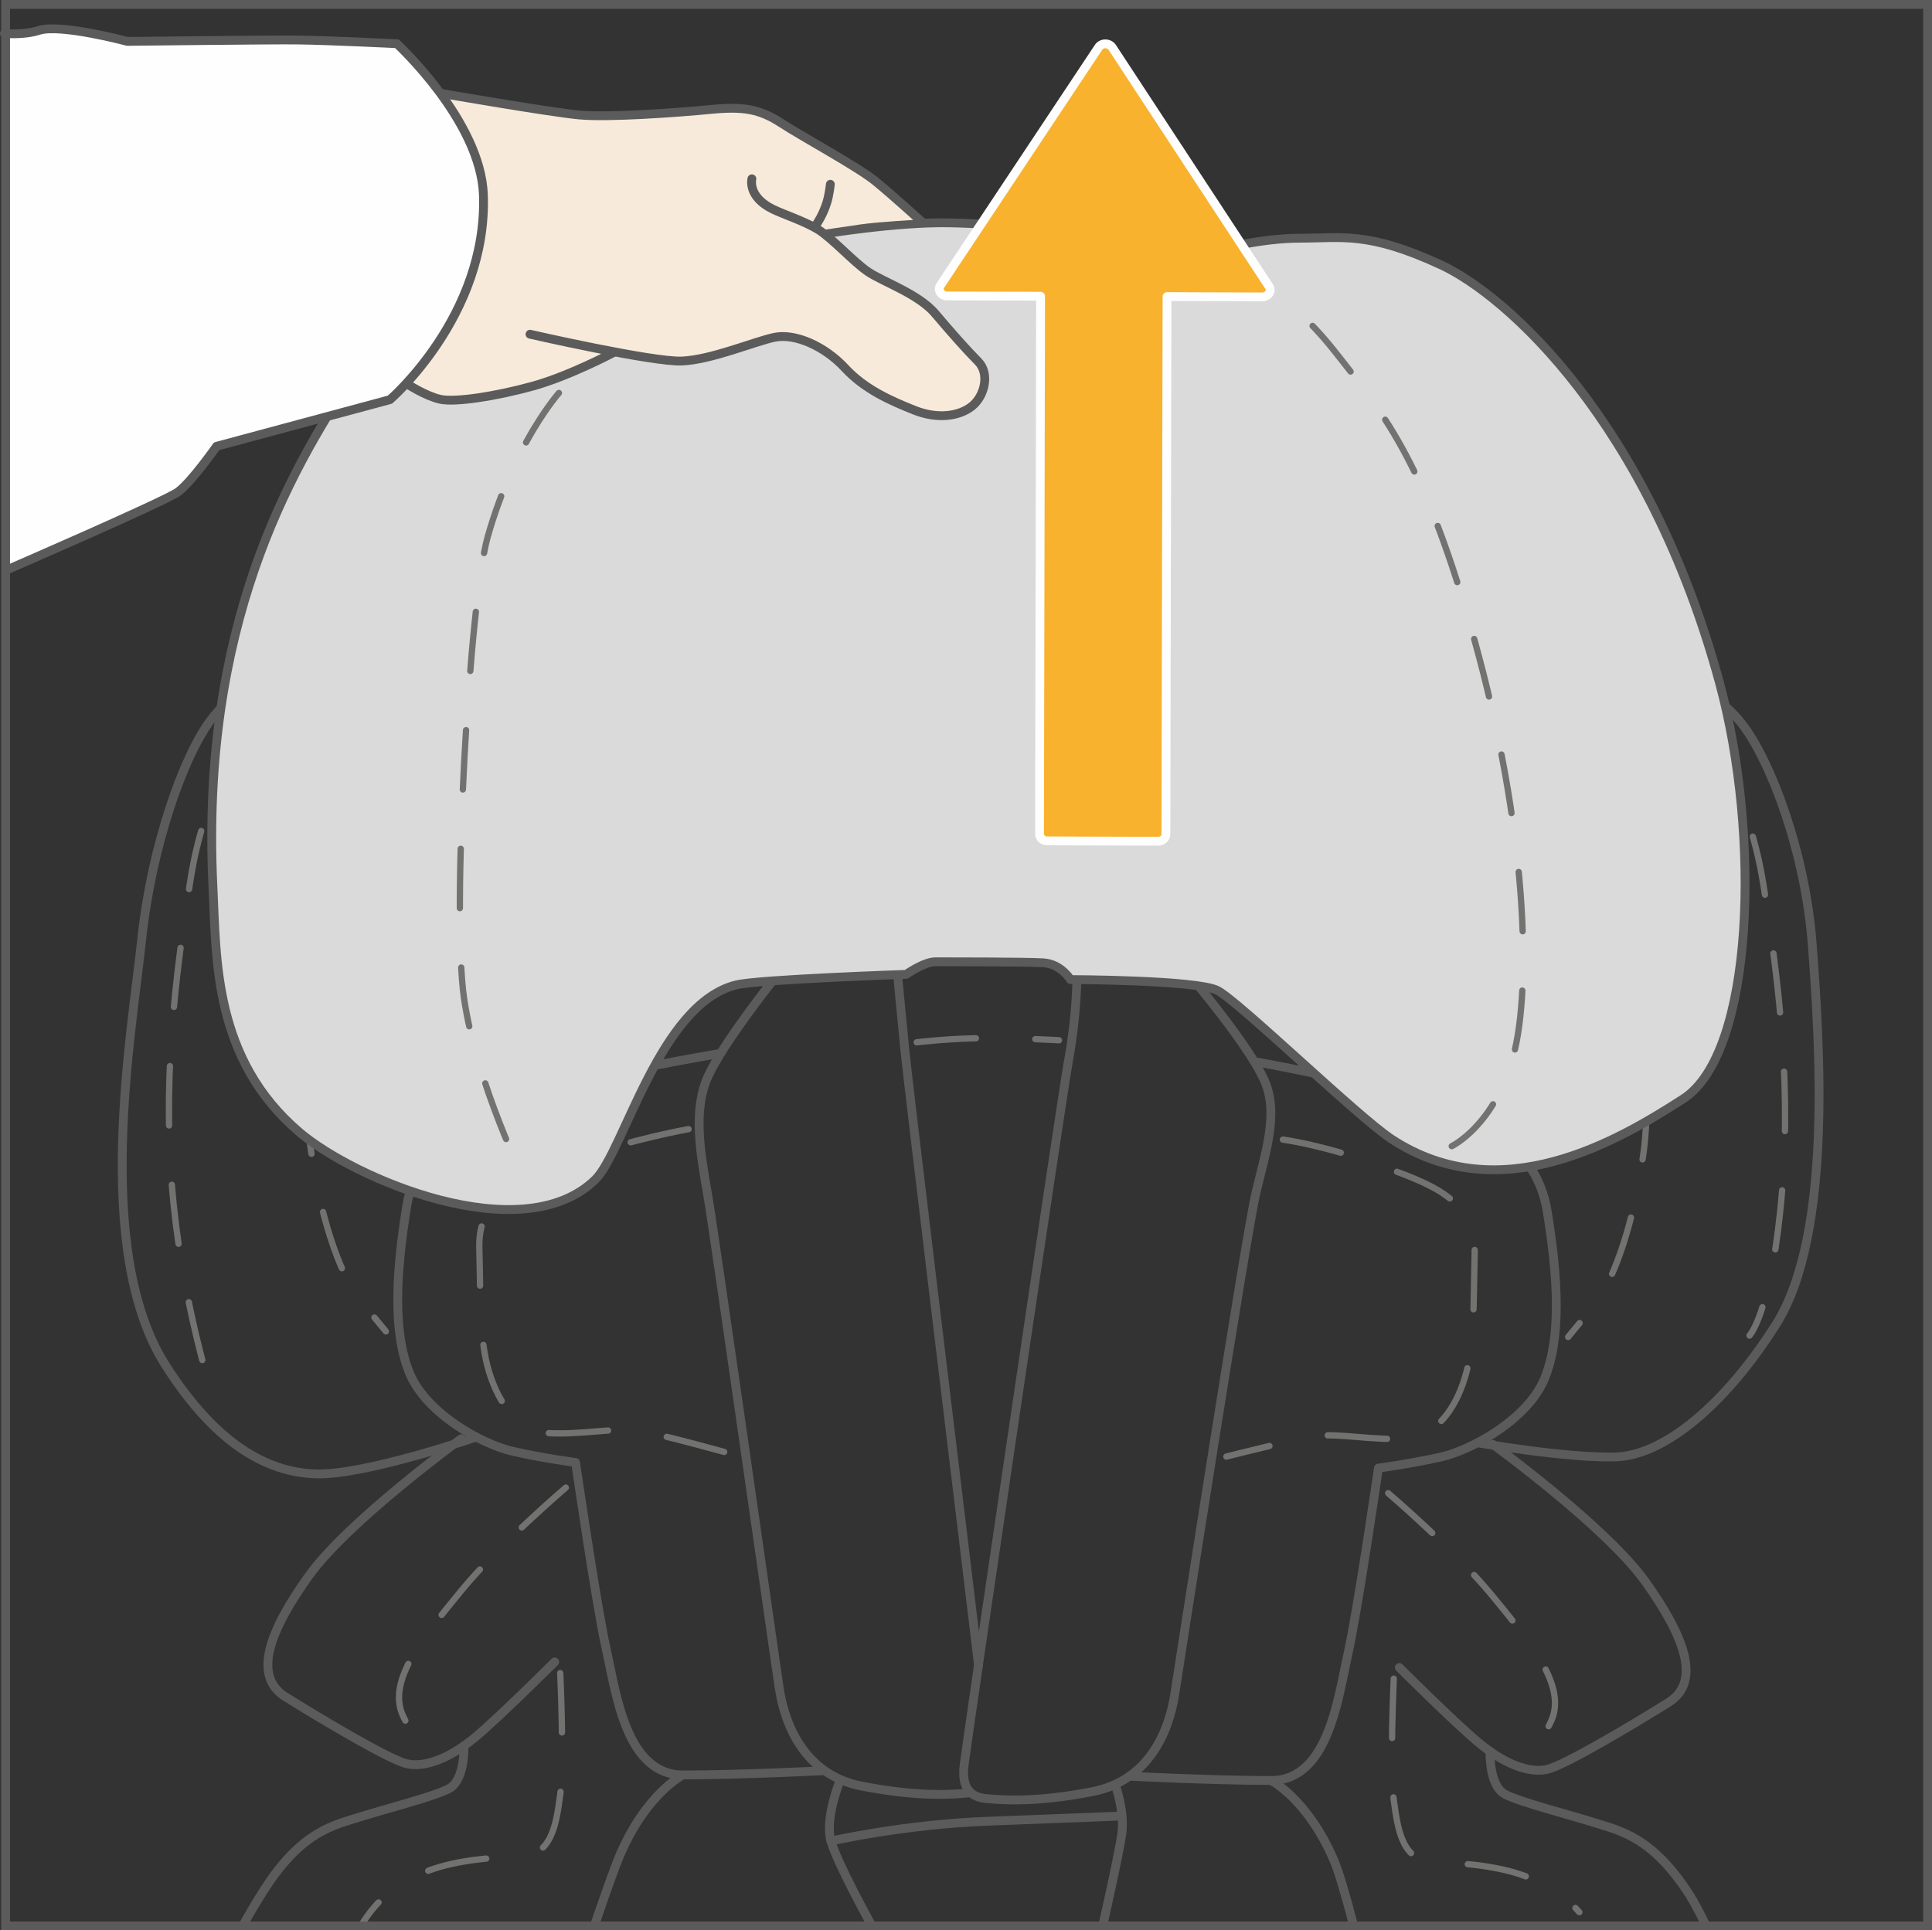
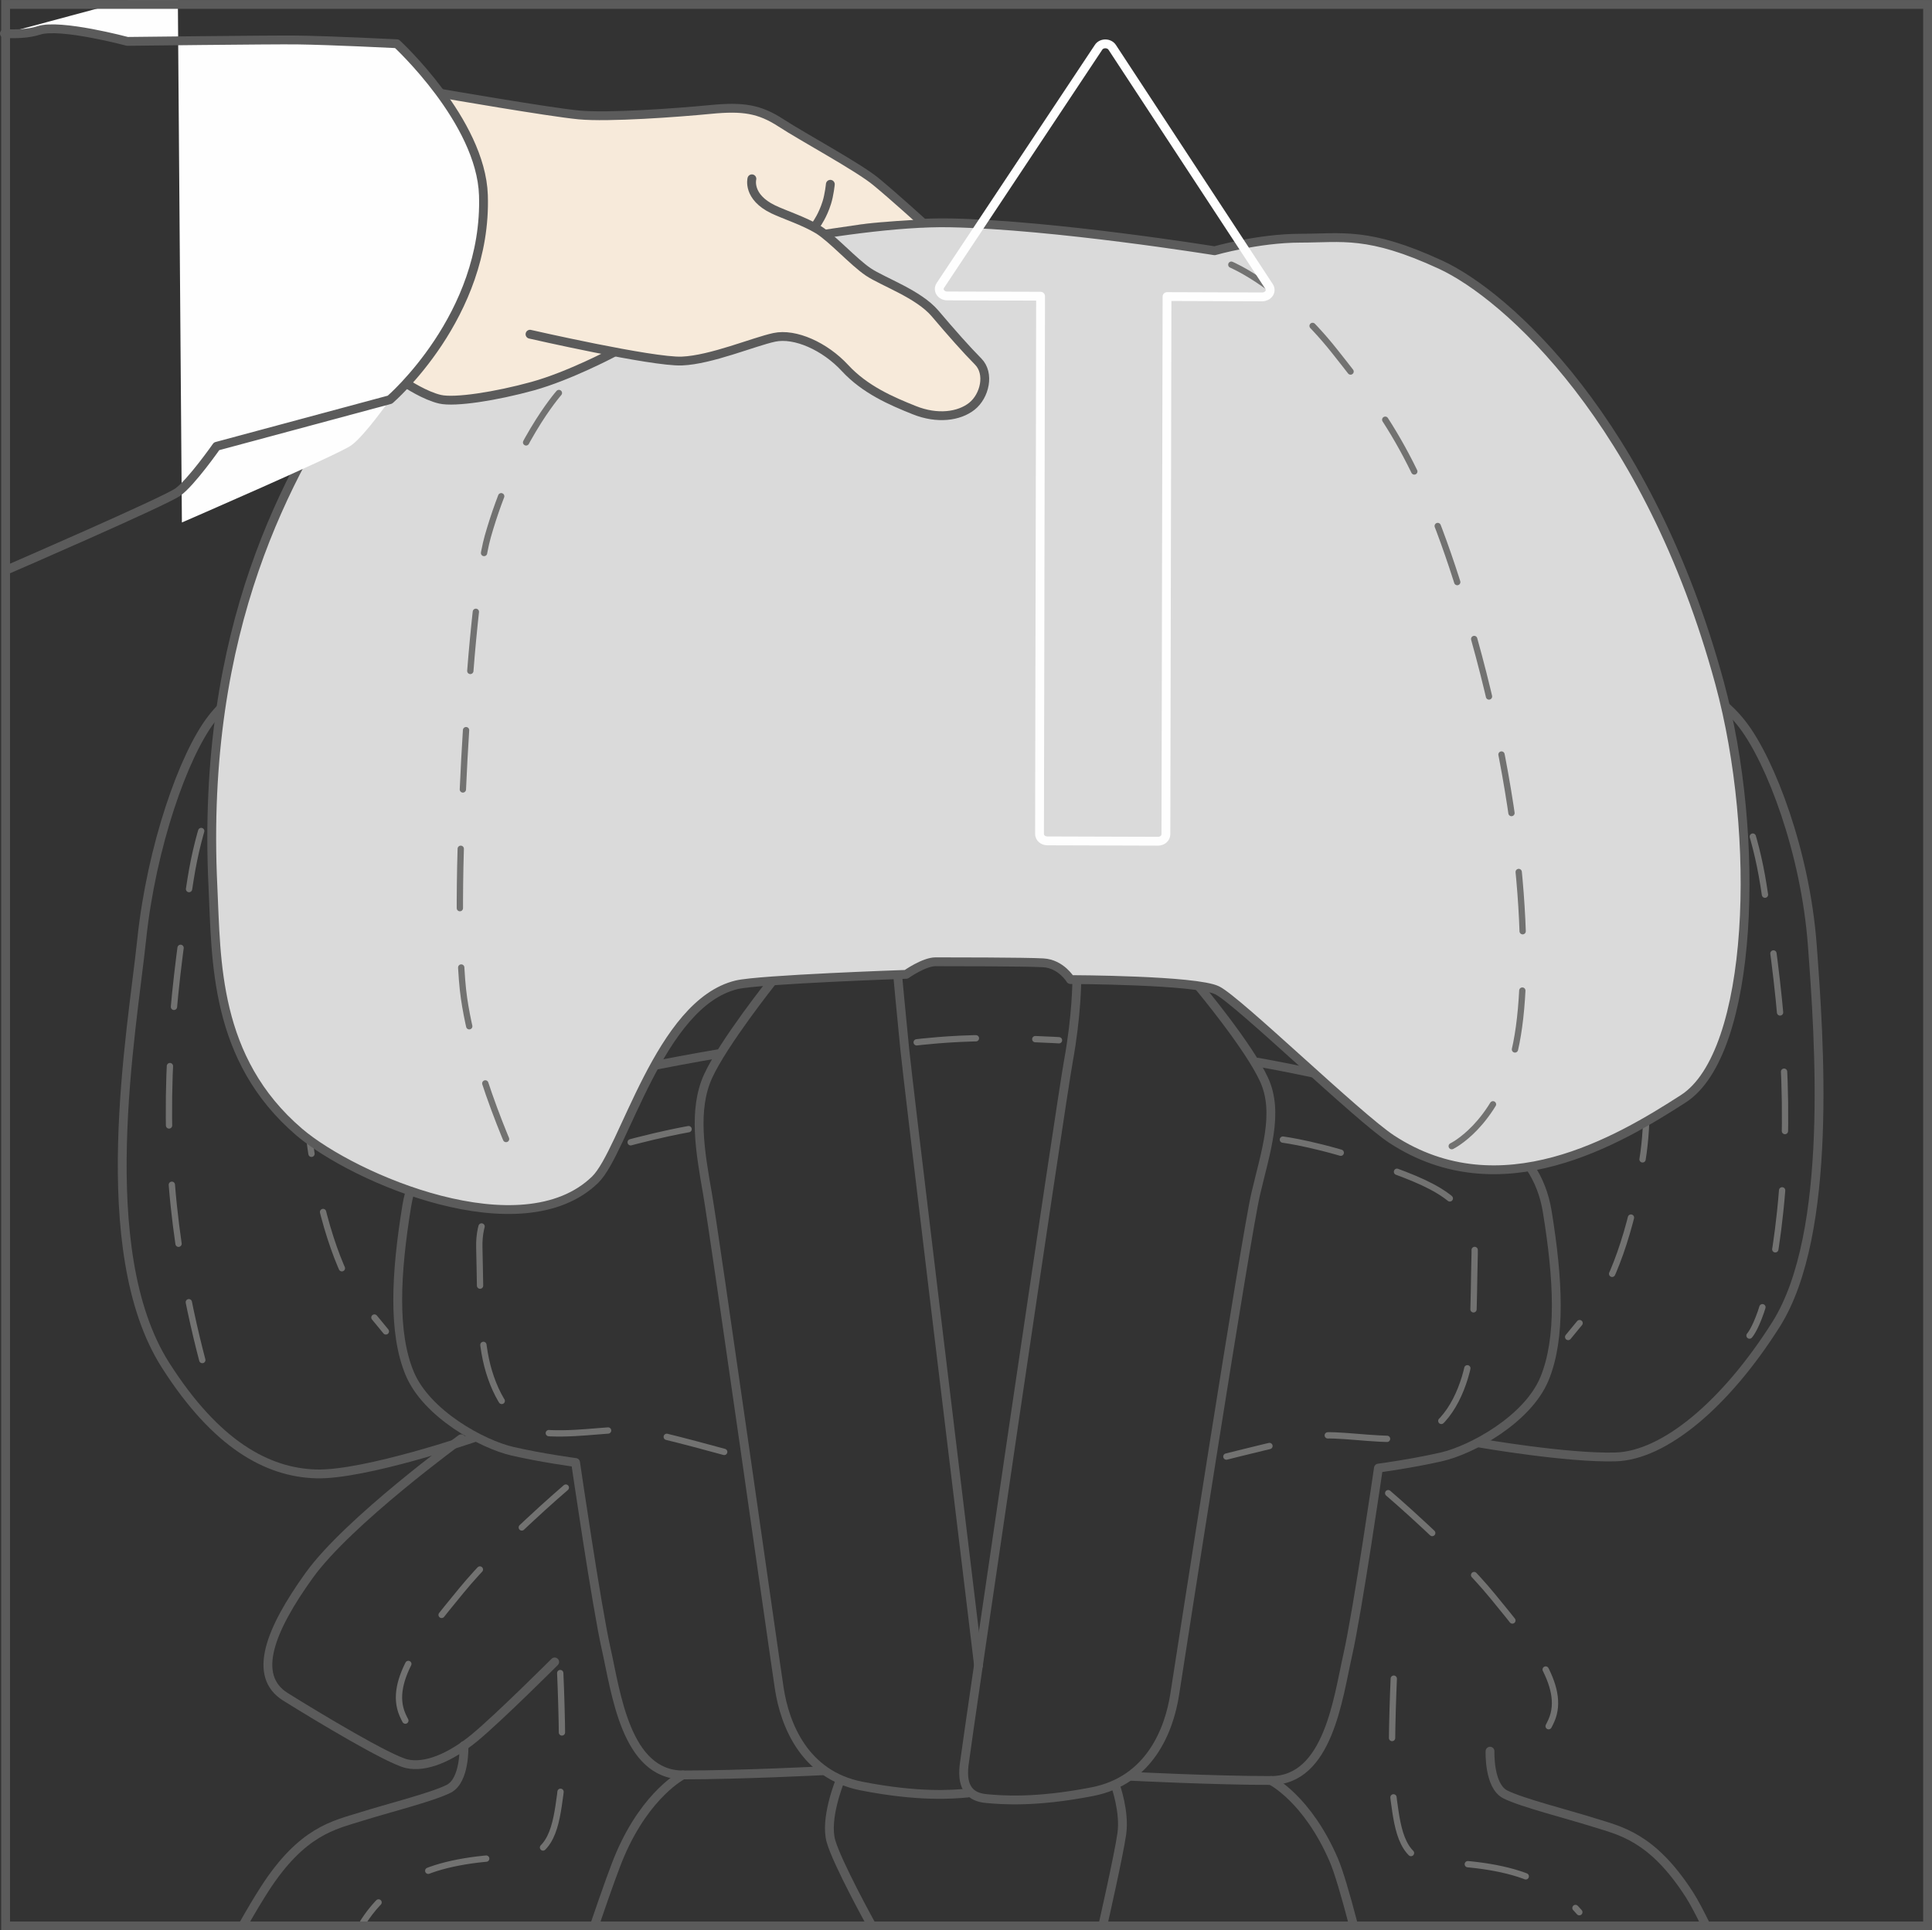
<svg xmlns="http://www.w3.org/2000/svg" xml:space="preserve" width="27.539mm" height="27.522mm" version="1.1" style="shape-rendering:geometricPrecision; text-rendering:geometricPrecision; image-rendering:optimizeQuality; fill-rule:evenodd; clip-rule:evenodd" viewBox="0 0 1072.46 1071.78">
  <rect x="0" y="0" width="1072.46" height="1071.78" fill="#333333" stroke="none" />
  <defs>
    <style type="text/css">
   
    .str2 {stroke:#FEFEFE;stroke-width:4.9;stroke-linecap:round;stroke-linejoin:round;stroke-miterlimit:4}
    .str0 {stroke:#5B5B5B;stroke-width:4.9;stroke-linecap:round;stroke-linejoin:round;stroke-miterlimit:4}
    .str1 {stroke:#727271;stroke-width:3.5;stroke-linecap:round;stroke-linejoin:round;stroke-miterlimit:10;stroke-dasharray:32.969 32.969}
    .fil0 {fill:none;fill-rule:nonzero}
    .fil3 {fill:#FEFEFE;fill-rule:nonzero}
    .fil1 {fill:#DADADA;fill-rule:nonzero}
    .fil5 {fill:#5B5B5B;fill-rule:nonzero}
    .fil2 {fill:#F7EADA;fill-rule:nonzero}
    .fil4 {fill:#F9B22D;fill-rule:nonzero}
   
  </style>
  </defs>
  <g id="Слой_x0020_1">
    <path class="fil0 str0" d="M151.08 376.02c0,0 -18.21,3.09 -33.69,23.23 -15.48,20.13 -33.28,70.62 -38.73,122.35 -5.39,51.27 -27.45,172.47 13.2,236.35 28.03,44.04 56.53,59.64 83.64,60.4 27.1,0.78 88.26,-20.29 88.26,-20.29" />
    <path class="fil0 str0" d="M398.5 585.11c0,0 -60.41,10.06 -96.8,20.91 -36.39,10.84 -69.69,25.55 -75.9,63.5 -6.18,37.95 -7.73,70.46 1.57,92.93 9.29,22.46 40.27,39.5 57.3,43.37 17.03,3.87 34.84,6.2 34.84,6.2 0,0 11.61,79.76 17.04,103.78 5.42,24 10.84,69.7 42.6,69.7 31.75,0 77.44,-2.32 77.44,-2.32" />
    <path class="fil0 str0" d="M543.2 924.72c-12.47,-103.23 -39.13,-323.85 -40.94,-341.93 -2.32,-23.23 -3.86,-40.27 -3.86,-40.27" />
    <path class="fil0 str0" d="M428.7 544.84c0,0 -27.11,34.09 -35.62,52.66 -8.52,18.59 -4.42,41.98 -0.36,65.22 4.11,23.49 36.77,254.61 39.86,274.75 3.1,20.14 13.94,48.01 45.69,54.21 31.75,6.2 50.34,4.65 58.85,3.87" />
    <path class="fil0 str0" d="M256.01 798.85c0,0 -62.73,45.69 -84.41,75.89 -21.7,30.2 -31.75,55.76 -13.16,67.37 18.58,11.61 57.3,34.84 67.37,37.17 10.07,2.32 24,-3.1 37.95,-14.71 13.93,-11.62 44.14,-41.82 44.14,-41.82" />
    <path class="fil0 str0" d="M257.55 969.21c0,0 0.78,19.37 -8.52,24.01 -9.29,4.65 -34.07,10.84 -48.78,15.48 -14.72,4.65 -32.53,7.75 -53.43,40.27 -3.67,5.72 -7.68,12.43 -11.82,19.81" />
    <path class="fil0 str0" d="M379.14 985.48c0,0 -20.13,10.06 -34.85,44.14 -2.69,6.23 -7.6,19.88 -13.81,38.08" />
    <path class="fil0 str0" d="M933.61 379.12c0,0 18.2,3.09 33.7,23.23 15.47,20.13 34.84,70.46 38.7,122.35 3.87,51.89 11.72,160.21 -20.13,210.65 -27.88,44.13 -61.96,72.8 -89.05,73.57 -27.11,0.77 -75.9,-7.75 -75.9,-7.75" />
    <path class="fil0 str0" d="M698.19 589.76c0,0 48.39,8.52 84.79,19.37 36.39,10.83 69.7,25.55 75.89,63.48 6.2,37.96 7.75,70.47 -1.54,92.94 -9.3,22.45 -40.28,39.5 -57.31,43.37 -17.04,3.87 -34.85,6.2 -34.85,6.2 0,0 -11.61,79.75 -17.04,103.77 -5.42,24.01 -10.84,69.69 -42.59,69.69 -31.75,0 -77.44,-2.32 -77.44,-2.32" />
    <path class="fil0 str0" d="M665.67 547.94c0,0 27.49,32.9 36.01,51.49 8.52,18.59 0.77,40.27 -4.64,63.51 -5.43,23.22 -41.82,257.48 -44.92,277.62 -3.1,20.14 -13.95,48.02 -45.7,54.21 -31.75,6.2 -50.33,4.64 -58.85,3.86 -8.52,-0.77 -13.93,-5.41 -12.39,-18.57 1.55,-13.16 53.72,-367.91 57.89,-390.89 4.66,-25.55 4.66,-44.72 4.66,-44.72" />
-     <path class="fil0 str0" d="M828.67 801.95c0,0 62.73,45.69 84.42,75.89 21.68,30.2 31.73,55.77 13.16,67.38 -18.59,11.61 -57.32,34.84 -67.39,37.17 -10.06,2.32 -24,-3.1 -37.93,-14.71 -13.95,-11.62 -44.15,-41.82 -44.15,-41.82" />
    <path class="fil0 str0" d="M827.12 972.31c0,0 -0.78,19.37 8.52,24.02 9.3,4.64 34.07,10.84 48.79,15.48 14.71,4.65 32.53,7.75 53.43,40.27 2.62,4.07 5.86,10.43 8.37,15.47" />
    <path class="fil0 str0" d="M705.54 988.58c0,0 20.14,10.06 34.85,44.14 2.62,6.08 6.41,18.89 10.88,35.92" />
    <path class="fil0 str1" d="M905.34 545.62c0,0 13.17,48.78 6.98,94.48 -6.2,45.7 -19.37,75.12 -27.1,84.41 -7.75,9.29 -14.73,17.82 -14.73,17.82" />
    <path class="fil0 str1" d="M712.13 632.74c0,0 21.28,2.71 51.49,13.56 30.2,10.83 55.75,19.34 54.98,49.55 -0.77,30.2 0,51.1 -5.41,68.93 -5.42,17.8 -16.27,33.28 -34.08,34.07 -17.82,0.77 -36.39,-3.09 -48.02,-1.55 -11.61,1.55 -50.32,11.43 -50.32,11.43" />
    <path class="fil0 str1" d="M770.59 829.05c0,0 37.17,31.75 58.08,57.3 20.91,25.55 41.04,49.57 32.52,68.93 -8.52,19.36 -21.68,16.27 -21.68,16.27" />
    <path class="fil0 str1" d="M773.69 932.04c0,0 -2.32,50.33 0,67.37 2.32,17.05 4.65,34.85 24.02,34.85 19.34,0 40.27,3.09 53.43,9.3 8.23,3.86 17.06,8.34 25.55,18.15" />
    <path class="fil0 str1" d="M943.29 406.22c0,0 26.32,26.33 35.62,85.19 8.53,54.01 16.26,114.61 9.28,181.19 -5.99,57.34 -17.03,68.94 -17.03,68.94" />
    <path class="fil0 str1" d="M179.34 542.52c0,0 -13.16,48.78 -6.97,94.48 6.2,45.69 19.36,75.12 27.09,84.41 7.75,9.29 14.73,17.82 14.73,17.82" />
    <path class="fil0 str1" d="M382.23 626.93c0,0 -30.98,5.41 -61.18,16.27 -30.21,10.84 -55.76,19.35 -54.98,49.55 0.77,30.21 0,51.12 5.41,68.93 5.42,17.82 16.27,33.3 34.08,34.09 17.8,0.77 36.4,-3.11 48,-1.55 11.62,1.55 55.77,13.95 55.77,13.95" />
    <path class="fil0 str1" d="M314.09 825.96c0,0 -37.17,31.75 -58.09,57.3 -20.91,25.55 -41.03,49.57 -32.52,68.93 8.52,19.36 21.68,16.27 21.68,16.27" />
    <path class="fil0 str1" d="M310.99 928.95c0,0 2.32,50.33 0,67.37 -2.32,17.05 -4.64,34.85 -24,34.85 -19.35,0 -40.28,3.09 -53.44,9.3 -10.33,4.85 -21.61,10.67 -31.98,26.8" />
    <path class="fil0 str1" d="M141.39 403.12c0,0 -26.33,26.34 -35.62,85.19 -8.52,54.01 -16.27,114.61 -9.3,181.21 6,57.33 20.95,103.55 20.95,103.55" />
    <path class="fil0 str1" d="M508.85 578.72c0,0 18.59,-2.32 38.92,-2.32 20.32,0 40.08,1.17 40.08,1.17" />
    <path class="fil0 str0" d="M465.9 989.71c0,0 -8.13,20.33 -4.64,32.52 3.47,12.2 22.07,45.89 22.07,45.89" />
    <path class="fil0 str0" d="M619.23 991.45c0,0 5.23,14.52 3.49,26.71 -1.74,12.21 -10.46,50.54 -10.46,50.54" />
-     <path class="fil0 str0" d="M622.72 1008.29c0,0 -27.88,1.16 -74.35,2.91 -46.45,1.73 -87.12,11.02 -87.12,11.02" />
    <path class="fil1" d="M118.2 492.34c1.95,40.63 0.38,95.64 48.01,136.3 30.22,25.79 123.52,65.82 164.17,26.34 16.03,-15.58 35.62,-97.97 78.57,-108.2 12.64,-3.01 94.09,-5.8 94.09,-5.8 0,0 9.88,-6.98 16.27,-6.98 6.39,0 49.94,0 59.83,0.58 9.86,0.59 15.08,9.3 15.08,9.3 0,0 69.89,0.19 81.5,6 11.64,5.8 78.14,70.4 96.85,82.64 60.4,39.5 125.84,0.77 161.85,-22.46 39.29,-25.35 43.08,-146.39 20.14,-230.78 -39.5,-145.2 -118.2,-215.39 -154.88,-232.33 -40.27,-18.57 -54.59,-14.71 -77.84,-14.71 -23.22,0 -47.62,6.98 -47.62,6.98 0,0 -88.67,-14.33 -146.75,-15.5 -58.09,-1.16 -162.62,24.4 -162.62,24.4 0,0 -31.38,-9.29 -65.06,-5.81 -33.69,3.49 -84.79,37.17 -104.55,67.37 -34.37,52.59 -84.02,137.46 -77.04,282.66z" />
    <path class="fil0 str0" d="M118.2 492.34c1.95,40.63 0.38,95.64 48.01,136.3 30.22,25.79 123.52,65.82 164.17,26.34 16.03,-15.58 35.62,-97.97 78.57,-108.2 12.64,-3.01 94.09,-5.8 94.09,-5.8 0,0 9.88,-6.98 16.27,-6.98 6.39,0 49.94,0 59.83,0.58 9.86,0.59 15.08,9.3 15.08,9.3 0,0 69.89,0.19 81.5,6 11.64,5.8 78.14,70.4 96.85,82.64 60.4,39.5 125.84,0.77 161.85,-22.46 39.29,-25.35 43.08,-146.39 20.14,-230.78 -39.5,-145.2 -118.2,-215.39 -154.88,-232.33 -40.27,-18.57 -54.59,-14.71 -77.84,-14.71 -23.22,0 -47.62,6.98 -47.62,6.98 0,0 -88.67,-14.33 -146.75,-15.5 -58.09,-1.16 -162.62,24.4 -162.62,24.4 0,0 -31.38,-9.29 -65.06,-5.81 -33.69,3.49 -84.79,37.17 -104.55,67.37 -34.37,52.59 -84.02,137.46 -77.04,282.66z" />
    <path class="fil0 str1" d="M310.25 218.2c0,0 -24.78,27.89 -39.5,79.76 -10.14,35.76 -20.13,208.7 -13.16,256.33 6.96,47.63 34.07,102.23 34.07,102.23" />
    <path class="fil0 str1" d="M805.86 636.38c0,0 23.62,-11.24 34.07,-49.55 10.46,-38.34 7.75,-127.01 -21.68,-232.33 -26.71,-95.58 -48.01,-122.35 -77.44,-159.54 -28.44,-35.91 -57.3,-48 -57.3,-48" />
    <path class="fil2" d="M245.42 51.93c0,0 59.43,10.3 75.89,11.87 16.46,1.57 55.13,-1.29 73.07,-3.03 17.96,-1.74 27.15,-0.37 39.23,7.5 12.09,7.89 42.69,24.39 52.52,32.48 9.85,8.1 23.32,21.24 23.32,21.24 0,0 -20.32,1.02 -31.65,2.61 -8.67,1.22 -21.78,3.2 -21.78,3.2 0,0 17.71,17.64 25.95,23.19 8.24,5.53 27.92,12.22 37.12,23.1 9.22,10.88 17.35,20.04 23.88,26.67 6.54,6.61 3.68,19.11 -3.46,24.78 -7.16,5.69 -19.22,7.31 -31.96,2.21 -12.72,-5.11 -27.37,-11.38 -38.51,-23.44 -11.14,-12.05 -27.71,-19.49 -39.25,-17.01 -11.53,2.47 -35.02,12.46 -51.26,13.14 -16.25,0.69 -40.19,-3.33 -40.19,-3.33 0,0 -22.42,11.69 -42.71,17.28 -20.29,5.6 -43.04,9.17 -51.38,7.27 -8.33,-1.91 -17.21,-9.42 -17.21,-9.42 0,0 35.85,-48.1 39.78,-84.49 4.42,-40.91 -21.42,-75.82 -21.42,-75.82z" />
-     <path class="fil3" d="M2.45 18.61c5.85,0.33 13.21,0.19 19.14,-1.74 11.85,-3.87 49.13,6.1 49.13,6.1 0,0 80.3,-0.95 94.13,-0.78 18.59,0.23 55.46,2.08 55.46,2.08 0,0 46.68,42.99 48.04,84.1 2.21,67.04 -51.9,113.52 -51.9,113.52l-96.22 25.9c0,0 -14.12,20.17 -21.54,25.43 -7.41,5.25 -93.94,42.77 -93.94,42.77l-2.3 -297.36z" />
+     <path class="fil3" d="M2.45 18.61c5.85,0.33 13.21,0.19 19.14,-1.74 11.85,-3.87 49.13,6.1 49.13,6.1 0,0 80.3,-0.95 94.13,-0.78 18.59,0.23 55.46,2.08 55.46,2.08 0,0 46.68,42.99 48.04,84.1 2.21,67.04 -51.9,113.52 -51.9,113.52c0,0 -14.12,20.17 -21.54,25.43 -7.41,5.25 -93.94,42.77 -93.94,42.77l-2.3 -297.36z" />
    <path class="fil0 str0" d="M2.45 18.61c5.85,0.33 13.21,0.19 19.14,-1.74 11.85,-3.87 49.13,6.1 49.13,6.1 0,0 80.3,-0.95 94.13,-0.78 18.59,0.23 55.46,2.08 55.46,2.08 0,0 46.68,42.99 48.04,84.1 2.21,67.04 -51.9,113.52 -51.9,113.52l-96.22 25.9c0,0 -14.12,20.17 -21.54,25.43 -7.41,5.25 -93.94,42.77 -93.94,42.77" />
    <path class="fil0 str0" d="M340.5 195.77c0,0 -24.55,13.03 -44.84,18.63 -20.29,5.59 -43.04,9.16 -51.38,7.27 -8.34,-1.91 -18.49,-8.63 -18.49,-8.63" />
    <path class="fil0 str0" d="M294.21 185.56c0,0 68.1,15.57 84.32,14.89 16.25,-0.67 39.73,-10.66 51.27,-13.15 11.54,-2.47 28.11,4.97 39.25,17.02 11.14,12.05 25.78,18.33 38.51,23.42 12.73,5.1 24.8,3.48 31.96,-2.2 7.14,-5.69 10,-18.19 3.47,-24.8 -6.54,-6.61 -14.67,-15.78 -23.89,-26.66 -9.22,-10.88 -28.88,-17.57 -37.12,-23.11 -8.24,-5.54 -20.18,-18.88 -27.89,-23.56 -7.7,-4.68 -18.75,-8.23 -24.87,-11.17 -14.49,-6.97 -11.84,-16.97 -11.84,-16.97" />
    <path class="fil0 str0" d="M245.42 51.93c0,0 59.43,10.3 75.89,11.87 16.46,1.57 55.13,-1.29 73.07,-3.03 17.96,-1.74 27.15,-0.37 39.23,7.5 12.09,7.89 42.69,24.39 52.52,32.48 9.85,8.1 26.23,22.98 26.23,22.98" />
    <path class="fil0 str0" d="M453.34 124.33c0,0 3.42,-4.73 5.63,-11.87 1.39,-4.44 1.95,-10.15 1.95,-10.15" />
-     <path class="fil4" d="M642.78 467.08c2.42,0.01 4.4,-1.71 4.41,-3.82l0.63 -298.6 52.85 0.18c1.57,-0.02 3.01,-0.74 3.81,-1.92 0.78,-1.18 0.77,-2.65 0,-3.83l-87.09 -132.8c-0.77,-1.18 -2.22,-1.94 -3.78,-1.94 -1.57,-0.02 -3.04,0.71 -3.8,1.92l-87.84 132.25c-0.77,1.18 -0.78,2.65 -0.01,3.84 0.77,1.18 2.22,1.94 3.78,1.95l51.89 0.15 -0.59 298.58c-0.01,2.13 1.95,3.84 4.37,3.84l61.38 0.19z" />
    <path class="fil0 str2" d="M642.78 467.08c2.42,0.01 4.4,-1.71 4.41,-3.82l0.63 -298.6 52.85 0.18c1.57,-0.02 3.01,-0.74 3.81,-1.92 0.78,-1.18 0.77,-2.65 0,-3.83l-87.09 -132.8c-0.77,-1.18 -2.22,-1.94 -3.78,-1.94 -1.57,-0.02 -3.04,0.71 -3.8,1.92l-87.84 132.25c-0.77,1.18 -0.78,2.65 -0.01,3.84 0.77,1.18 2.22,1.94 3.78,1.95l51.89 0.15 -0.59 298.58c-0.01,2.13 1.95,3.84 4.37,3.84l61.38 0.19z" />
    <path class="fil5" d="M0.67 1071.78l1071.8 0 0 -1071.78 -1071.8 0 0 1071.78zm4.89 -1066.88l1062 0 0 1061.99 -1062 0 0 -1061.99z" />
  </g>
</svg>